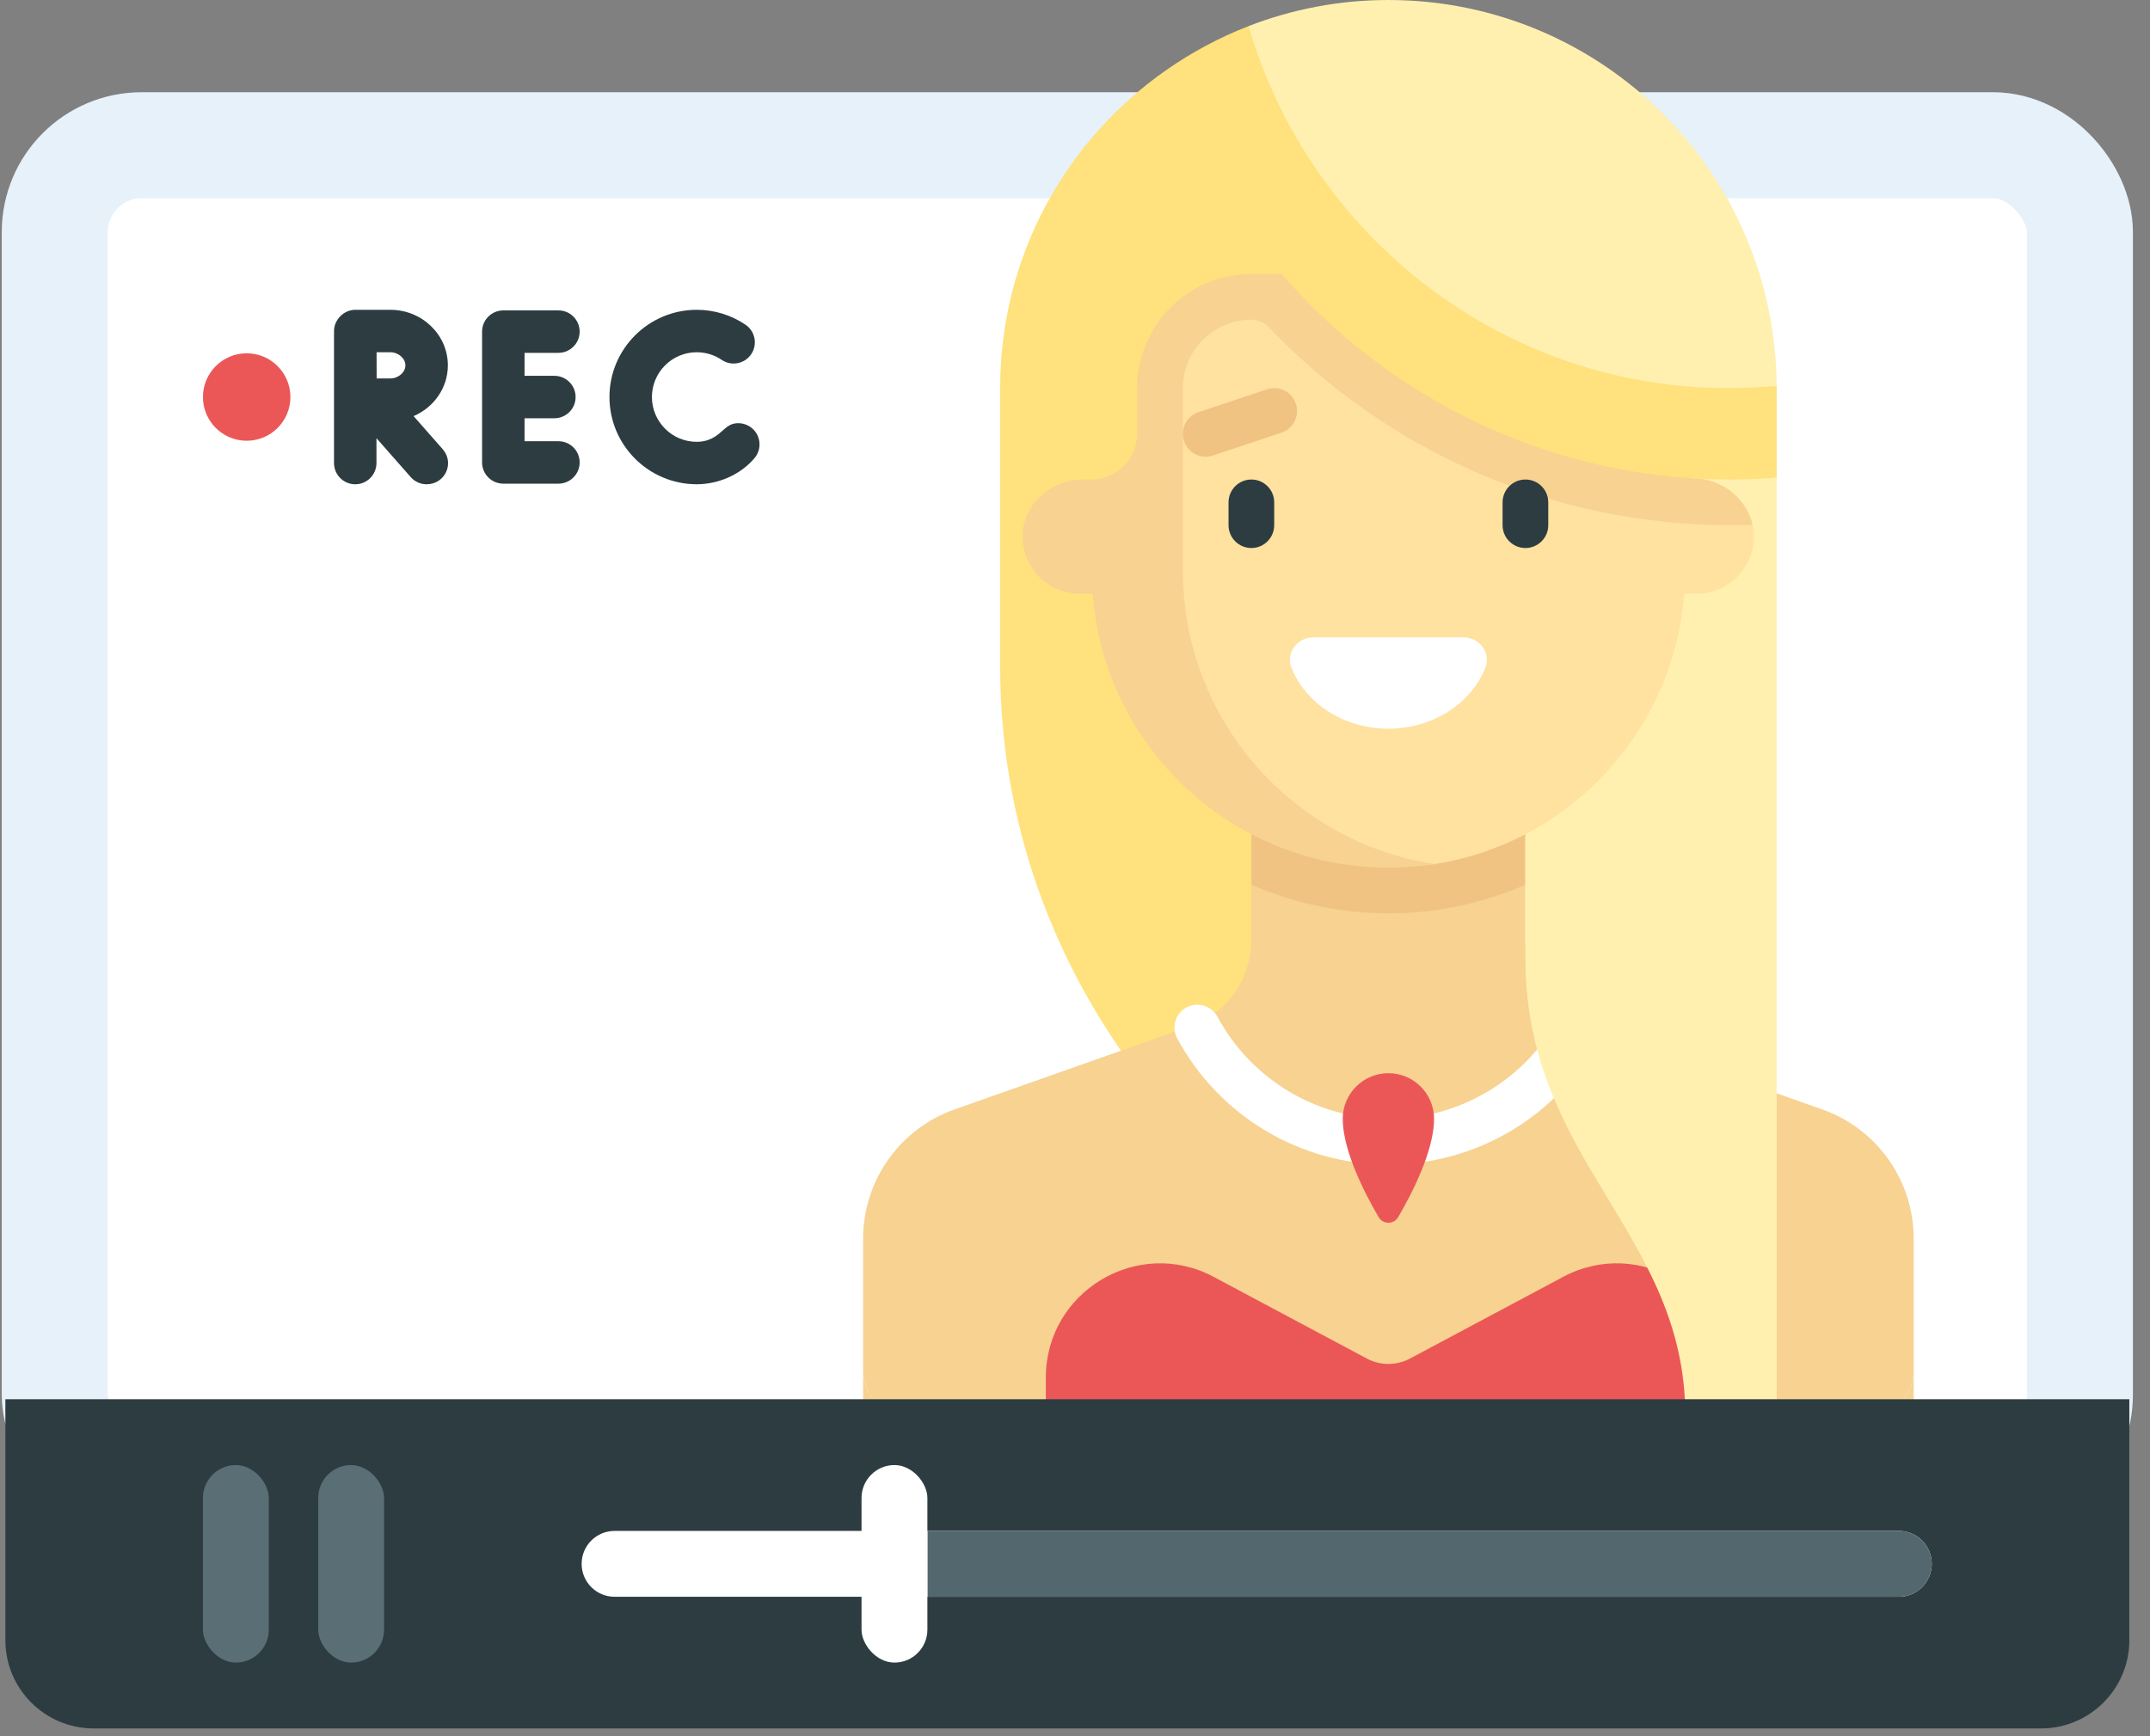
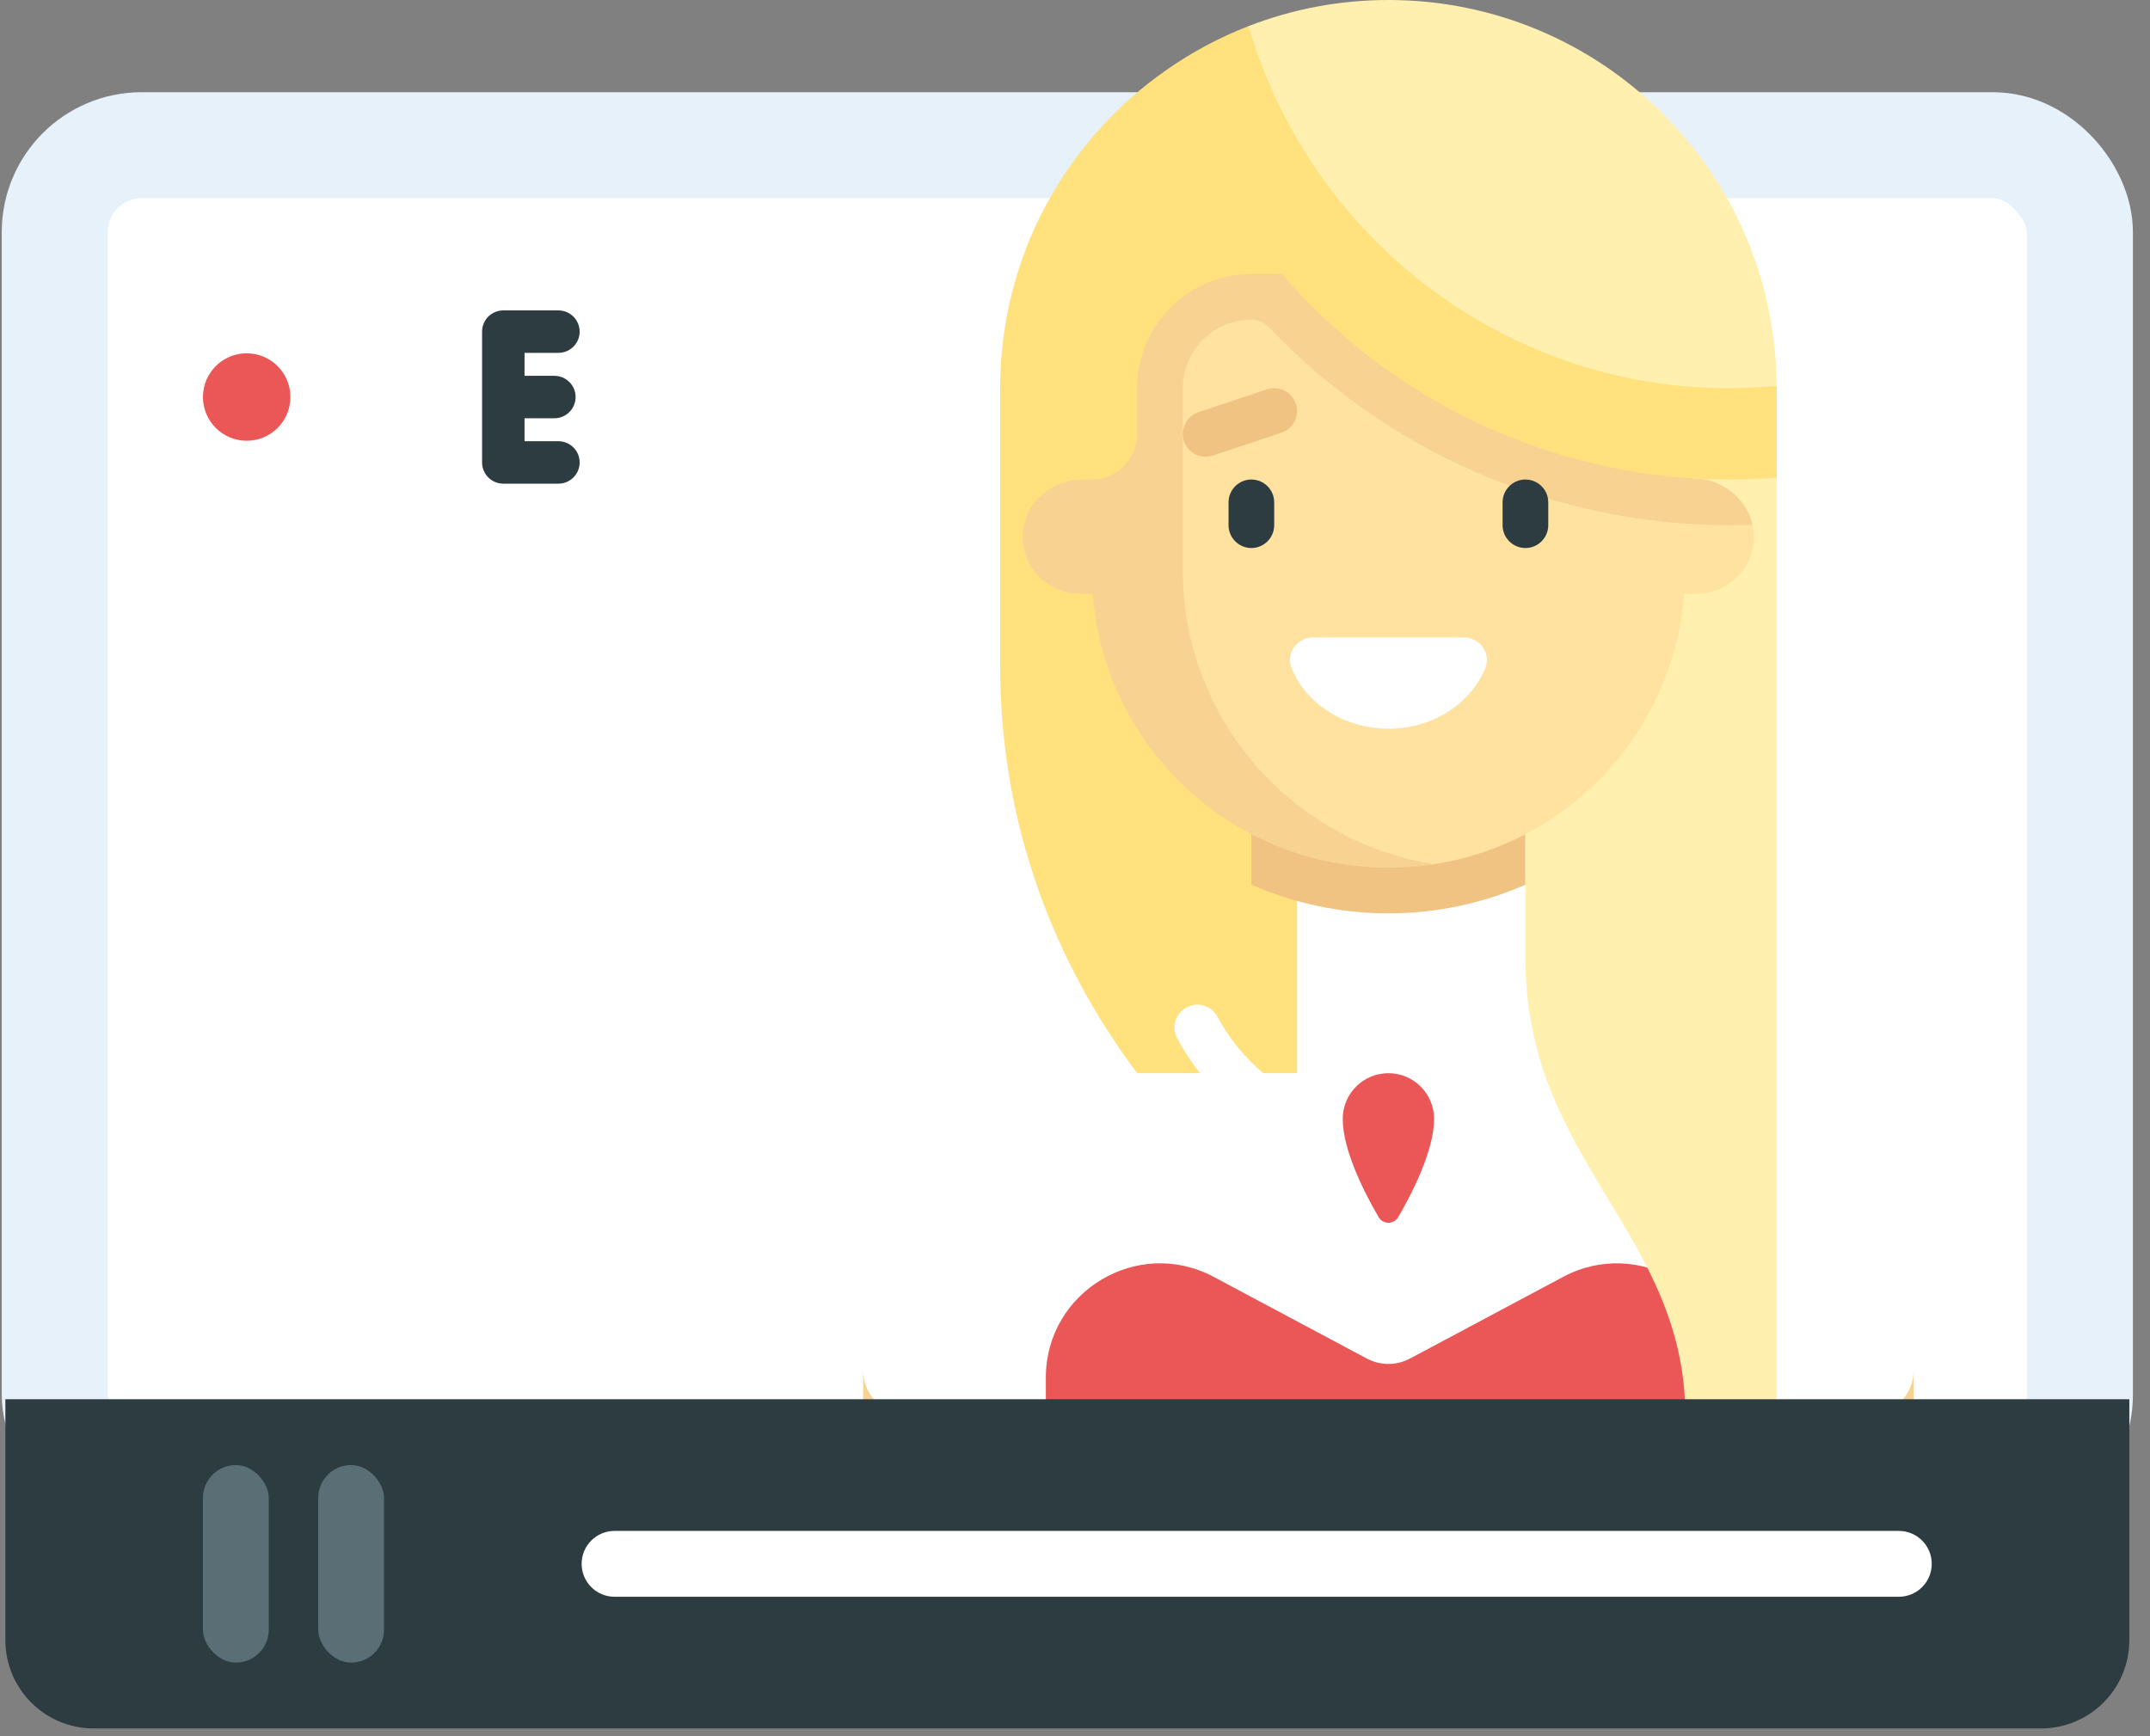
<svg xmlns="http://www.w3.org/2000/svg" width="104" height="84" viewBox="0 0 104 84" fill="none">
  <rect x="0" y="0" width="104" height="84" fill="#808080" stroke="none" />
  <rect x="2.648" y="7.025" width="97.962" height="64.655" rx="4.204" fill="white" stroke="#E6F1FA" stroke-width="5.127" />
  <g clip-path="url(#clip0)">
    <path d="M56.423 3.384C51.559 6.773 48.379 12.402 48.379 18.781V32.222C48.379 40.856 51.694 47.504 55.008 51.923H62.741V9.766L56.423 3.384Z" fill="#FFE17D" />
-     <path d="M88.147 53.676L76.737 49.649C74.97 49.026 73.788 47.356 73.788 45.482V42.802H60.531V45.482C60.531 47.356 59.35 49.026 57.583 49.649L46.173 53.676C43.523 54.612 41.751 57.117 41.751 59.927V66.285C41.751 67.505 42.74 68.494 43.96 68.494H50.589L51.553 67.022H84.64L85.94 68.494H90.359C91.58 68.494 92.569 67.505 92.569 66.285V59.927C92.569 57.117 90.797 54.612 88.147 53.676Z" fill="#F7D291" />
    <path d="M43.96 68.494C42.74 68.494 41.751 67.505 41.751 66.285V68.494H43.96Z" fill="#F7D291" />
    <path d="M92.569 66.285C92.569 67.505 91.58 68.494 90.359 68.494H92.569V66.285Z" fill="#F7D291" />
    <path d="M75.608 61.779L68.2 65.73C67.875 65.903 67.517 65.99 67.16 65.99C66.802 65.99 66.445 65.903 66.12 65.73L58.712 61.779C55.032 59.816 50.589 62.483 50.589 66.653V68.494H81.521L83.731 66.653C83.731 62.483 79.287 59.816 75.608 61.779Z" fill="#EB5757" />
    <path d="M67.16 56.342C62.888 56.342 58.974 54.003 56.944 50.238C56.654 49.7 56.855 49.03 57.392 48.741C57.932 48.452 58.599 48.653 58.889 49.189C60.533 52.238 63.702 54.132 67.16 54.132C70.618 54.132 73.787 52.238 75.432 49.189C75.721 48.653 76.387 48.452 76.928 48.741C77.465 49.03 77.666 49.7 77.376 50.238C75.346 54.003 71.432 56.342 67.16 56.342Z" fill="white" />
    <path d="M60.531 42.802C62.562 43.69 64.801 44.19 67.16 44.19C69.518 44.19 71.757 43.69 73.788 42.802V38.666H60.531V42.802H60.531Z" fill="#F0C382" />
    <path d="M81.522 68.494C81.522 59.656 73.789 56.154 73.789 46.399V45.295V22.095L85.941 23.107V68.494H81.522Z" fill="#FFF0AF" />
    <path d="M69.369 54.132C69.369 55.681 68.284 57.773 67.635 58.885C67.421 59.25 66.899 59.25 66.686 58.885C66.036 57.773 64.951 55.681 64.951 54.132C64.951 52.912 65.94 51.923 67.16 51.923C68.38 51.923 69.369 52.912 69.369 54.132Z" fill="#EB5757" />
    <path d="M84.821 25.677C84.811 25.579 84.796 25.482 84.776 25.388L81.563 23.445C80.343 23.445 79.312 22.211 79.312 20.991V19.71C79.312 16.66 76.839 14.187 73.788 14.187H60.532C57.481 14.187 56.114 16.66 56.114 19.71V20.991C56.114 22.211 55.125 23.2 53.905 23.2L53.961 28.724C54.527 36.138 59.601 41.85 67.16 41.85C67.916 41.85 68.659 41.922 69.384 41.809C75.9 40.795 80.957 35.395 81.466 28.724H82.074C83.693 28.724 84.987 27.33 84.821 25.677Z" fill="#FFE1A0" />
    <path d="M60.531 15.466C60.854 15.466 61.158 15.601 61.381 15.835C67.077 21.811 75.057 25.409 83.731 25.409C84.06 25.409 84.419 25.401 84.775 25.387C84.494 24.105 83.26 23.144 81.916 23.144L81.521 23.077C80.301 23.077 79.312 22.21 79.312 20.99V13.257H60.531C57.48 13.257 55.008 15.73 55.008 18.781V20.99C55.008 22.21 54.018 23.2 52.798 23.2H52.389C50.945 23.2 49.628 24.239 49.484 25.677C49.318 27.33 50.612 28.723 52.231 28.723H52.854C53.42 36.137 59.601 41.98 67.16 41.98C67.916 41.98 68.659 41.922 69.383 41.809C62.5 40.747 57.217 34.799 57.217 27.619L57.217 18.781C57.217 16.95 58.701 15.466 60.531 15.466Z" fill="#F7D291" />
    <path d="M58.322 22.095C57.859 22.095 57.428 21.802 57.274 21.34C57.081 20.761 57.394 20.135 57.972 19.942L61.286 18.837C61.871 18.642 62.49 18.957 62.683 19.536C62.877 20.115 62.563 20.74 61.985 20.933L58.671 22.038C58.554 22.077 58.437 22.095 58.322 22.095Z" fill="#F0C382" />
    <path d="M60.532 26.514C59.921 26.514 59.427 26.019 59.427 25.409V24.305C59.427 23.695 59.921 23.2 60.532 23.2C61.142 23.2 61.636 23.695 61.636 24.305V25.409C61.636 26.019 61.142 26.514 60.532 26.514Z" fill="#2D3C41" />
    <path d="M73.788 26.514C73.177 26.514 72.683 26.019 72.683 25.409V24.305C72.683 23.695 73.177 23.2 73.788 23.2C74.398 23.2 74.893 23.695 74.893 24.305V25.409C74.893 26.019 74.398 26.514 73.788 26.514Z" fill="#2D3C41" />
    <path d="M63.514 30.837C62.761 30.837 62.189 31.589 62.464 32.291C63.14 34.017 64.987 35.256 67.16 35.256C69.332 35.256 71.179 34.017 71.856 32.291C72.13 31.589 71.559 30.837 70.805 30.837H63.514Z" fill="white" />
    <path d="M60.395 1.263C58.981 1.812 57.649 2.528 56.423 3.384C60.173 14.886 70.978 23.2 83.731 23.2C84.475 23.2 85.21 23.162 85.941 23.107V18.677L60.395 1.263Z" fill="#FFE17D" />
    <path d="M83.731 18.781C84.485 18.778 85.94 18.678 85.94 18.677C85.882 8.354 77.496 0 67.16 0C64.772 0 62.493 0.449 60.395 1.263C63.336 11.377 72.668 18.825 83.731 18.781Z" fill="#FFF0AF" />
  </g>
  <path d="M27.013 17.071C27.579 17.071 28.039 16.611 28.039 16.045C28.039 15.478 27.579 15.018 27.013 15.018H24.346C23.779 15.018 23.319 15.478 23.319 16.045V22.373C23.319 22.94 23.779 23.4 24.346 23.4H27.013C27.579 23.4 28.039 22.94 28.039 22.373C28.039 21.806 27.579 21.347 27.013 21.347H25.373V20.236H26.816C27.383 20.236 27.843 19.776 27.843 19.209C27.843 18.642 27.383 18.183 26.816 18.183H25.373V17.072H27.013V17.071Z" fill="#2D3C41" />
-   <path d="M36.373 20.714C36.134 20.514 35.81 20.432 35.505 20.495C35.203 20.558 34.987 20.822 34.755 21.004C34.439 21.252 34.11 21.376 33.701 21.376C32.507 21.376 31.535 20.404 31.535 19.209C31.535 18.014 32.507 17.042 33.701 17.042C34.136 17.042 34.554 17.17 34.912 17.412C35.382 17.729 36.02 17.606 36.338 17.136C36.655 16.666 36.531 16.028 36.061 15.71C35.363 15.238 34.547 14.989 33.701 14.989C31.374 14.989 29.481 16.882 29.481 19.209C29.481 21.536 31.374 23.429 33.701 23.429C34.75 23.429 35.826 22.964 36.5 22.161C36.864 21.726 36.807 21.079 36.373 20.714Z" fill="#2D3C41" />
-   <path d="M21.664 17.676C21.664 16.195 20.416 14.989 18.883 14.989C18.883 14.989 17.186 14.989 17.184 14.989C16.633 14.989 16.157 15.469 16.157 16.016V22.403C16.157 22.97 16.617 23.43 17.184 23.43C17.751 23.43 18.21 22.97 18.21 22.403V21.2L19.866 23.081C20.069 23.312 20.352 23.43 20.637 23.43C21.521 23.43 22.012 22.412 21.408 21.725L20.006 20.132C20.981 19.714 21.664 18.771 21.664 17.676ZM18.883 17.043C19.271 17.043 19.61 17.338 19.61 17.676C19.61 18.013 19.271 18.309 18.883 18.309C18.722 18.309 18.475 18.31 18.219 18.311C18.218 18.065 18.216 17.301 18.216 17.043H18.883Z" fill="#2D3C41" />
  <path d="M11.932 21.324C13.101 21.324 14.048 20.377 14.048 19.209C14.048 18.041 13.101 17.093 11.932 17.093C10.764 17.093 9.817 18.041 9.817 19.209C9.817 20.377 10.764 21.324 11.932 21.324Z" fill="#EB5757" />
  <path d="M0.26 67.697H103V79.353C103 81.712 101.087 83.625 98.728 83.625H4.532C2.173 83.625 0.26 81.712 0.26 79.353V67.697Z" fill="#2D3C41" />
  <path d="M91.85 74.068C92.73 74.068 93.443 74.781 93.443 75.661C93.443 76.541 92.73 77.254 91.85 77.254L29.728 77.254C28.848 77.254 28.135 76.541 28.135 75.661C28.135 74.781 28.848 74.068 29.728 74.068L91.85 74.068Z" fill="white" />
-   <path d="M91.85 74.068C92.73 74.068 93.443 74.781 93.443 75.661C93.443 76.541 92.73 77.254 91.85 77.254L44.86 77.254L44.86 74.068L91.85 74.068Z" fill="#53686E" />
-   <rect x="41.674" y="70.882" width="3.186" height="9.557" rx="1.593" fill="white" />
  <rect x="9.816" y="70.882" width="3.186" height="9.557" rx="1.593" fill="#596E75" />
  <rect x="15.392" y="70.882" width="3.186" height="9.557" rx="1.593" fill="#596E75" />
  <defs>
    <clipPath id="clip0">
      <rect width="68.493" height="68.493" fill="white" transform="translate(32.913)" />
    </clipPath>
  </defs>
</svg>